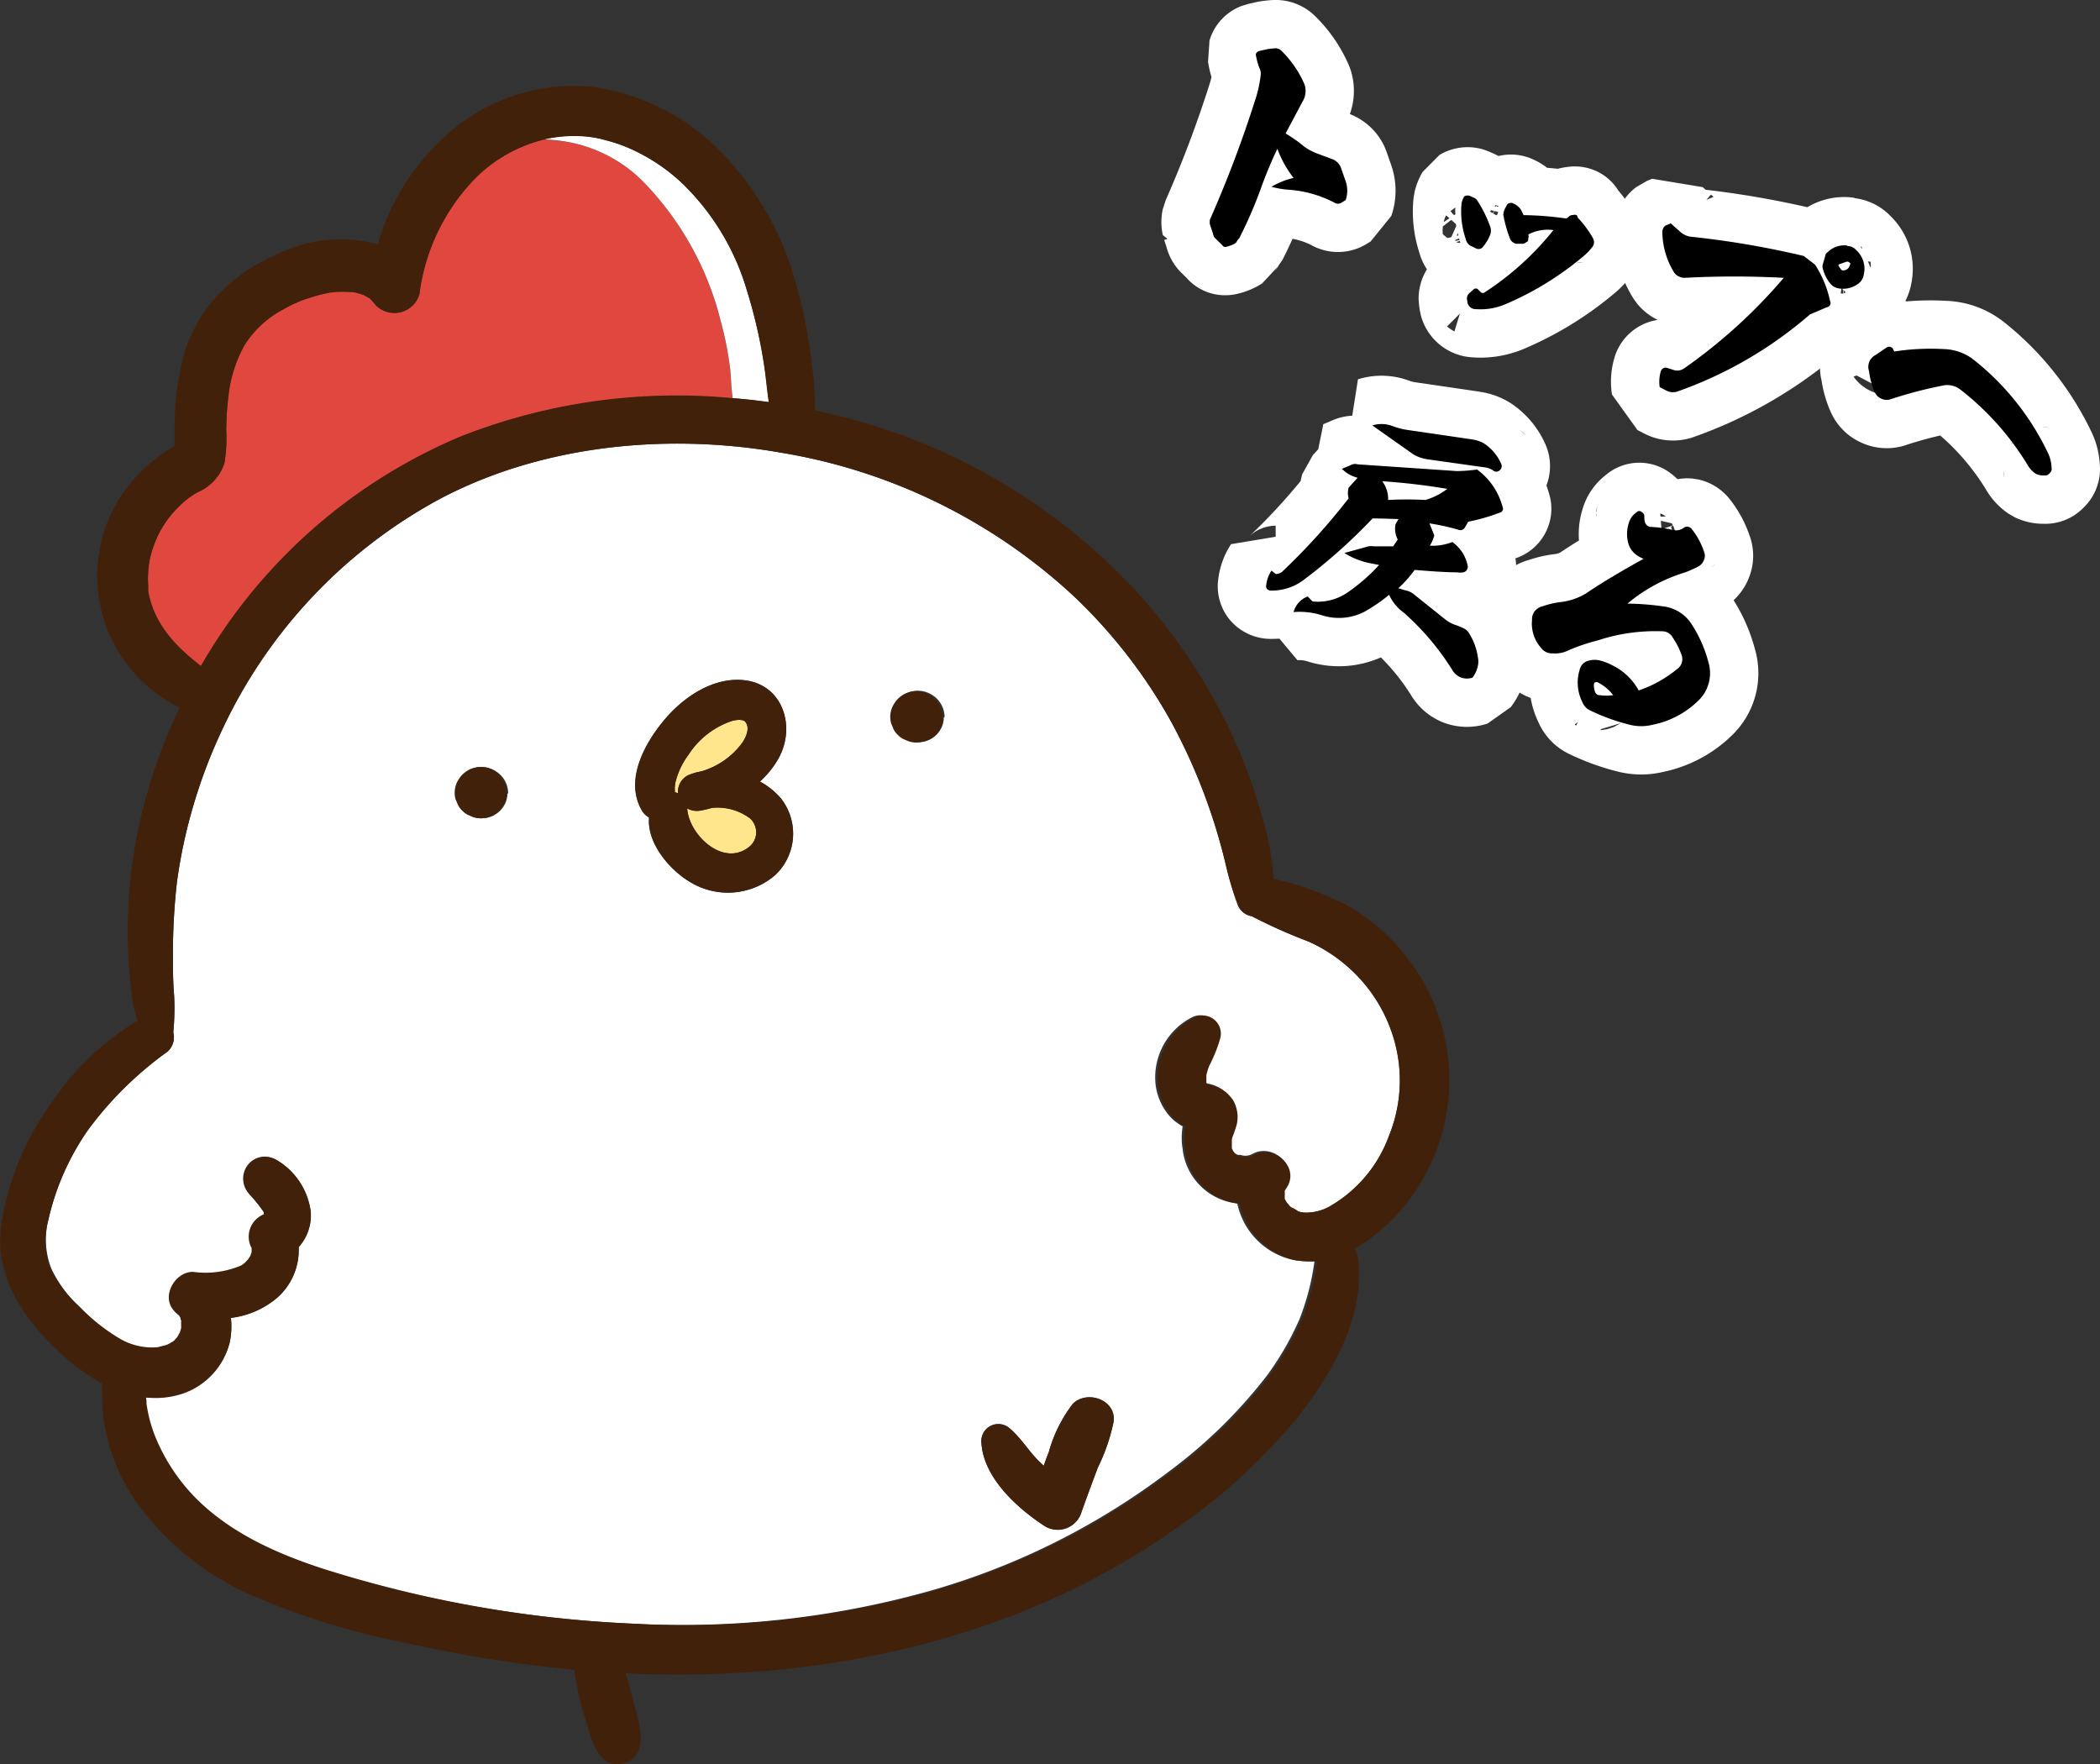
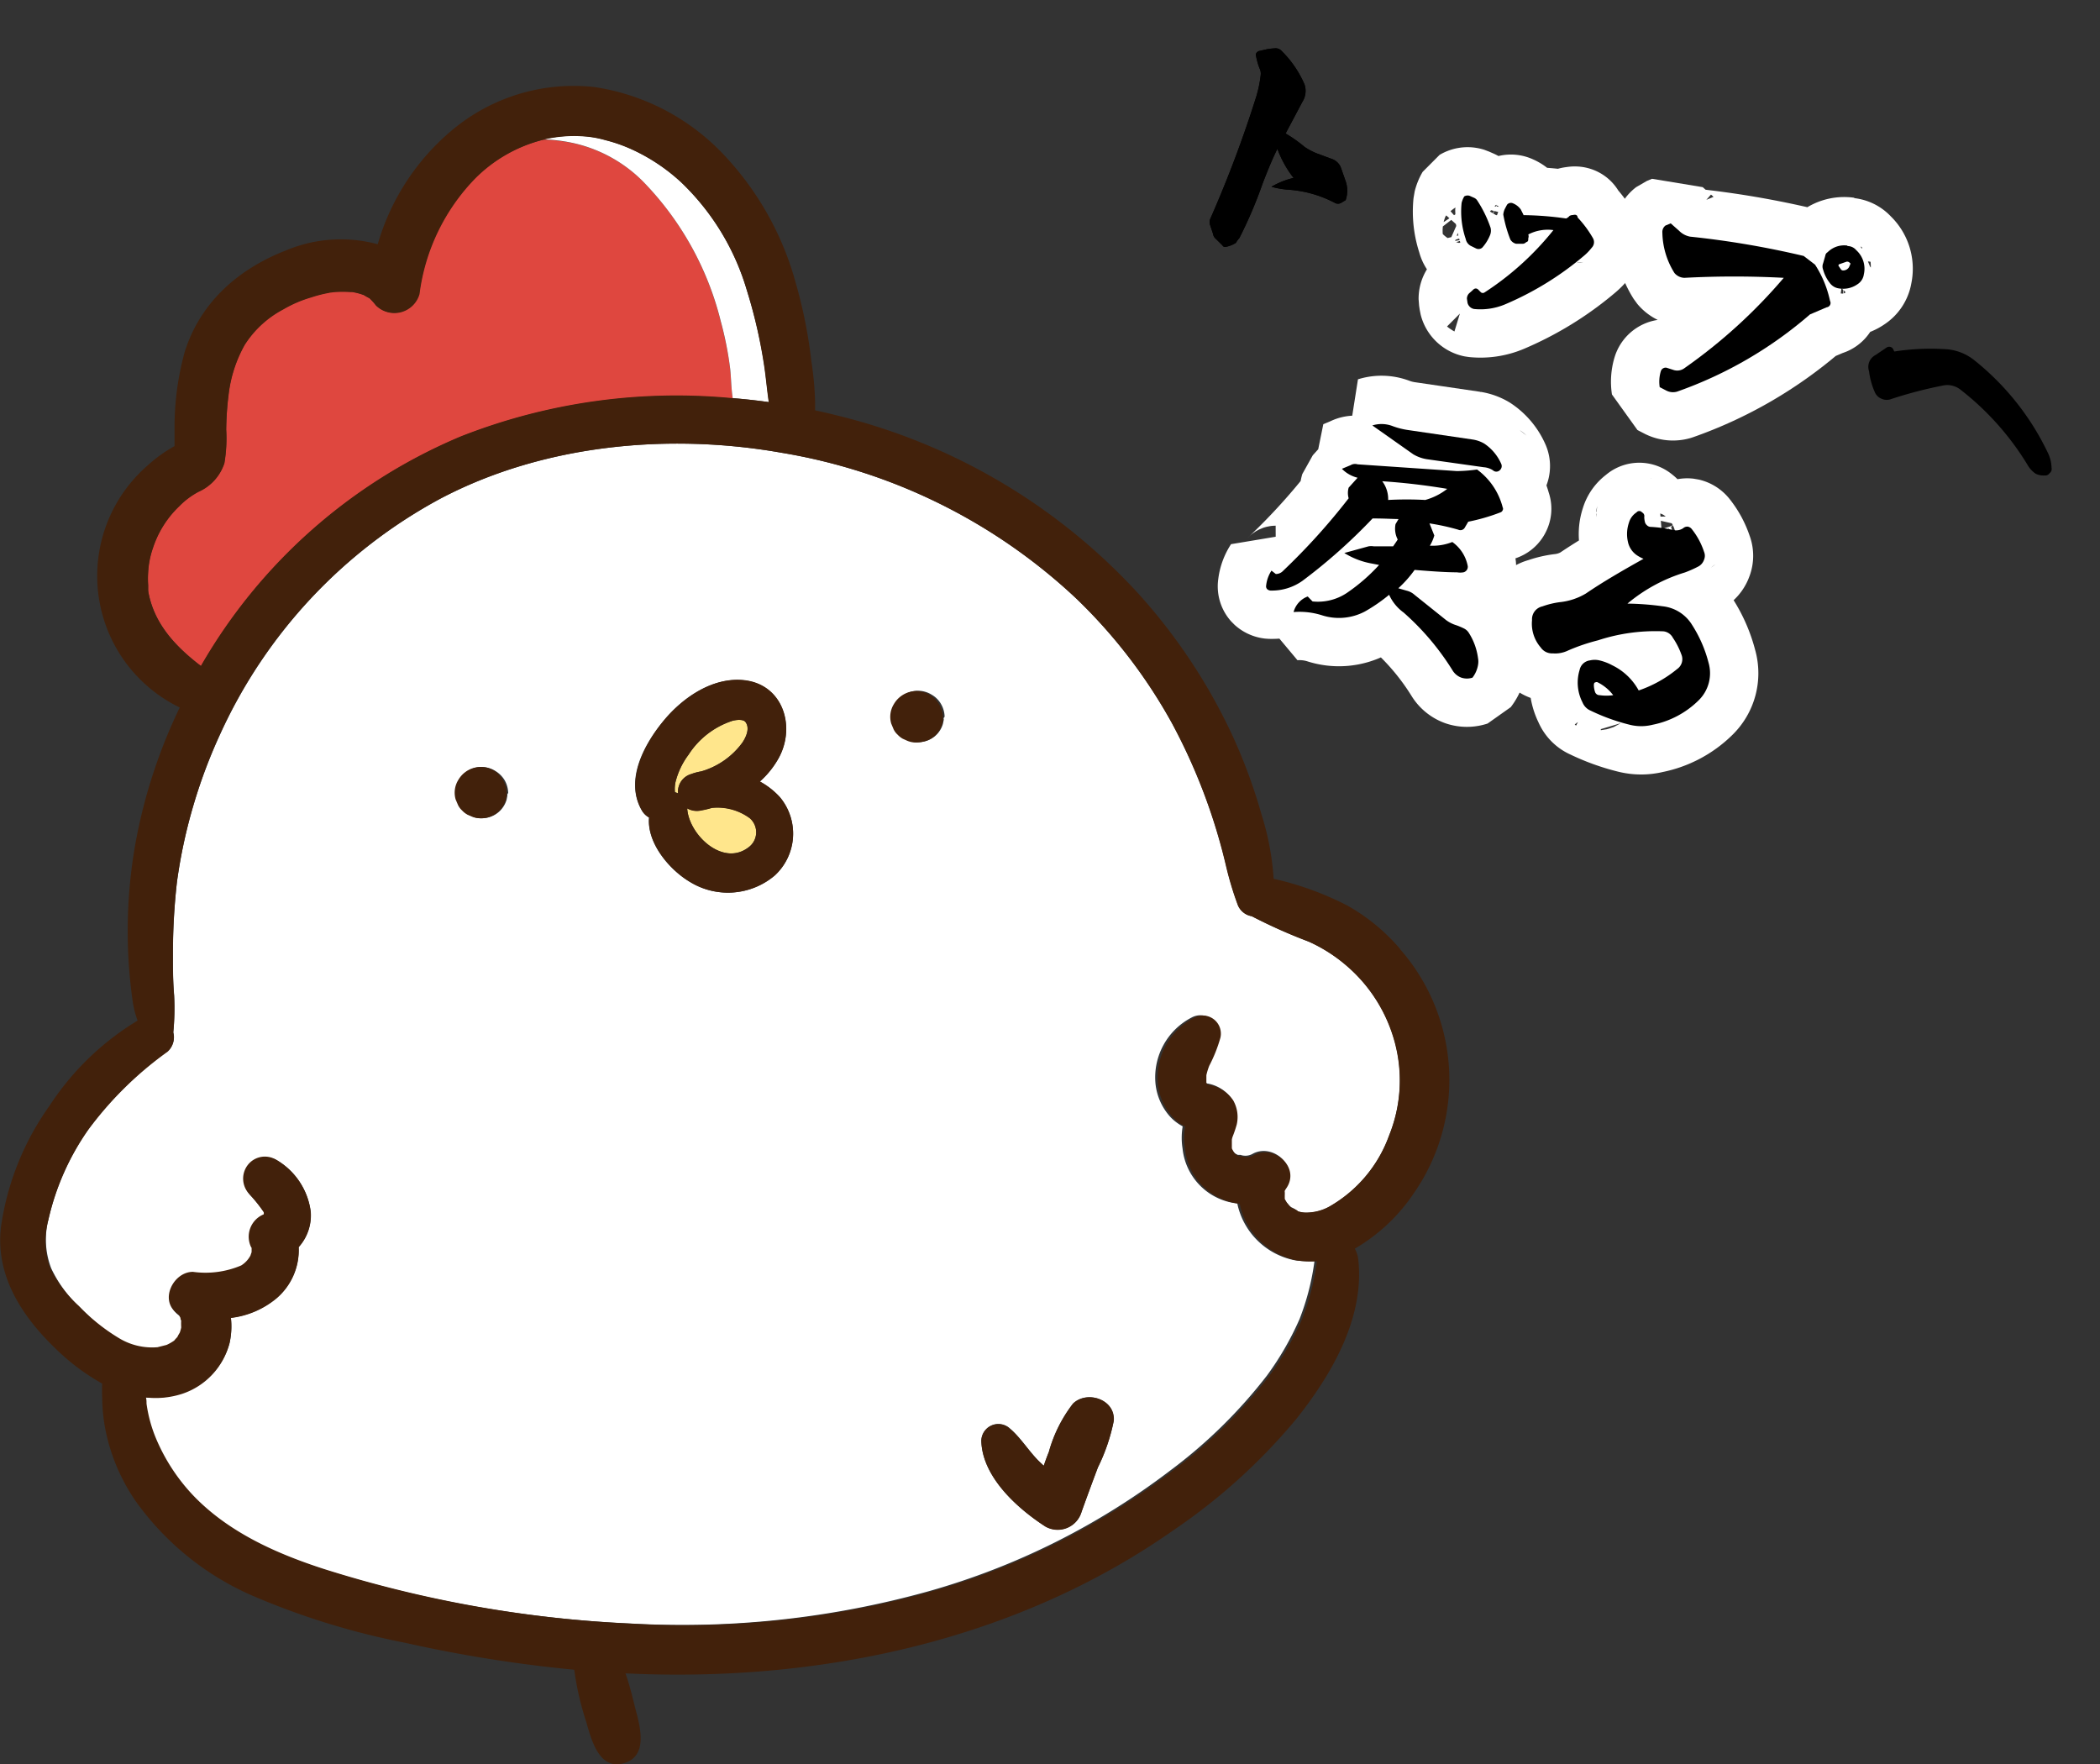
<svg xmlns="http://www.w3.org/2000/svg" width="173.85" height="146.05" viewBox="0 0 173.85 146.05">
  <rect x="0" y="0" width="173.85" height="146.05" fill="#333333" stroke="none" />
  <g>
    <g>
      <g>
        <path d="M104.91,4.07a6,6,0,0,1,.64-.07.65.65,0,0,1,.48.15A8.76,8.76,0,0,1,108,7a1.69,1.69,0,0,1-.18,1.43l-1.39,2.62A11.64,11.64,0,0,1,108,12.16a5.19,5.19,0,0,0,1.07.56l1.22.45a1.26,1.26,0,0,1,.7.66L111.4,15a2.4,2.4,0,0,1,0,1.57l-.35.21a.53.53,0,0,1-.57,0,9.68,9.68,0,0,0-3.89-1.08,6.87,6.87,0,0,1-1.33-.24,6.47,6.47,0,0,1,1.83-.73,8.77,8.77,0,0,1-1.34-2.41c-.41.83-.82,1.81-1.25,2.95a36.34,36.34,0,0,1-1.9,4.44,2,2,0,0,0-.28.39,2.38,2.38,0,0,1-.76.32c-.19.06-.3,0-.36-.11l-.55-.54a.67.67,0,0,1-.23-.42l-.25-.75a1,1,0,0,1,0-.43A98.19,98.19,0,0,0,104,8a10.28,10.28,0,0,0,.37-1.8,1,1,0,0,0-.11-.57,5.67,5.67,0,0,1-.3-1.13.42.42,0,0,1,.25-.27Z" />
        <path d="M122,16.36a.62.62,0,0,1,.27.2,10,10,0,0,1,1.13,2.3,1,1,0,0,1-.06.64,3.54,3.54,0,0,1-.63,1,.47.47,0,0,1-.51.07l-.45-.22a.83.83,0,0,1-.41-.57A7,7,0,0,1,121,16.8a2,2,0,0,1,.22-.54.54.54,0,0,1,.44-.05Zm7.65,1.73a.85.85,0,0,0,.29-.22.61.61,0,0,1,.28-.07c.23-.06.37,0,.39.21a9,9,0,0,1,1.26,1.7.66.66,0,0,1-.1.8,4.35,4.35,0,0,1-.67.69,25.49,25.49,0,0,1-6.51,4,5.25,5.25,0,0,1-2.56.38.69.69,0,0,1-.54-.51l-.05-.34a.62.62,0,0,1,.22-.48l.24-.21c.19-.21.36-.21.54,0l.17.17a.26.26,0,0,0,.29,0,24,24,0,0,0,5.7-5.16,3.48,3.48,0,0,0-2.08.36.44.44,0,0,1,0,.31c0,.15,0,.26-.11.3s-.17.17-.38.16l-.52,0a.77.77,0,0,1-.47-.34,10.52,10.52,0,0,1-.59-2.08,1.43,1.43,0,0,1,.13-.47l.18-.34a.41.41,0,0,1,.51-.11,1.48,1.48,0,0,1,.63.5c.12.24.2.39.23.47A26.63,26.63,0,0,1,129.67,18.09Z" />
        <path d="M139.45,23a1.11,1.11,0,0,1-.83-.4,6.49,6.49,0,0,1-1-3.34.67.67,0,0,1,.26-.59l.43-.18.69.61a1.74,1.74,0,0,0,.91.49,74.1,74.1,0,0,1,9.41,1.6l.94.72a8.91,8.91,0,0,1,1.24,3,.36.36,0,0,1-.28.53l-1.38.59a33.94,33.94,0,0,1-11,6.39,1.2,1.2,0,0,1-.9-.09l-.54-.28a3,3,0,0,1,.09-1.31.42.42,0,0,1,.47-.3l.59.19a1,1,0,0,0,.91-.16A43.71,43.71,0,0,0,147.67,23,77.53,77.53,0,0,0,139.45,23Zm13.49-2.63a.94.94,0,0,1,.73.34,2.07,2.07,0,0,1,.63,2,1.15,1.15,0,0,1-.51.81,2.08,2.08,0,0,1-1.69.33,1.12,1.12,0,0,1-.63-.44,3.13,3.13,0,0,1-.54-1.08.72.72,0,0,1,0-.54l.18-.63a.38.38,0,0,1,.19-.28A1.94,1.94,0,0,1,152.94,20.33Zm.14,1.34a.3.3,0,0,0-.2-.05l-.63.22a.15.15,0,0,0-.05.07.11.11,0,0,0,0,.05l.21.31a.23.23,0,0,0,.18.08.56.56,0,0,0,.48-.27l.13-.3Z" />
-         <path d="M160.93,28.9a4.19,4.19,0,0,1,2.5.91,21.78,21.78,0,0,1,6.13,7.73,3,3,0,0,1,.28,1.19.44.44,0,0,1-.17.45.43.43,0,0,1-.42.18,1.45,1.45,0,0,1-.72-.14,2.2,2.2,0,0,1-.7-.77,23,23,0,0,0-5.58-6.23,1.76,1.76,0,0,0-1.42-.3,35.56,35.56,0,0,0-4.37,1.15,1.05,1.05,0,0,1-.72-.07,1,1,0,0,1-.53-.53,6.07,6.07,0,0,1-.48-1.74,1.1,1.1,0,0,1,.54-1.34l.9-.61a.38.38,0,0,1,.54.09l.11.23A19.5,19.5,0,0,1,160.93,28.9Z" />
        <path d="M111.81,38.51a.72.72,0,0,1,.58-.07l8.23.56a13.71,13.71,0,0,0,1.66-.13A5.6,5.6,0,0,1,124.4,42a.25.25,0,0,1,0,.24.31.31,0,0,1-.19.18,16,16,0,0,1-2.66.77l-.27.46a.42.42,0,0,1-.56.2,18.49,18.49,0,0,0-2.38-.52l.4,1a3.47,3.47,0,0,1-.37.85l.24,0a4.37,4.37,0,0,0,1.62-.31,3.16,3.16,0,0,1,1.28,2,.47.47,0,0,1-.36.51,1.58,1.58,0,0,1-.53,0c-.89,0-2.06-.08-3.51-.2a9.61,9.61,0,0,1-1.35,1.52l.69.2a1.48,1.48,0,0,1,.65.34l2.61,2.09a2.8,2.8,0,0,0,.88.44,6.14,6.14,0,0,1,.61.26,1,1,0,0,1,.41.38,5.14,5.14,0,0,1,.75,2.08,1.55,1.55,0,0,1,0,.56,2.37,2.37,0,0,1-.46,1.05,1.47,1.47,0,0,1-.92,0,1.42,1.42,0,0,1-.71-.57,21.43,21.43,0,0,0-4.07-4.82A3.69,3.69,0,0,1,115,49.24a13.91,13.91,0,0,1-2,1.38,4.6,4.6,0,0,1-3.58.31,6.15,6.15,0,0,0-2.33-.26,1.89,1.89,0,0,1,1.17-1.29l.4.41a4.31,4.31,0,0,0,2.82-.69,15.09,15.09,0,0,0,2.69-2.33l-.62-.12a6.37,6.37,0,0,1-2.26-.87l2-.55a1.33,1.33,0,0,1,.45,0l1.59,0c.18-.26.32-.46.38-.57a1.93,1.93,0,0,1-.18-1.27l.25-.42c-.41,0-1.15-.05-2.15-.05a45.78,45.78,0,0,1-5.8,5.16,4.37,4.37,0,0,1-2.66.81.47.47,0,0,1-.27-.12.34.34,0,0,1-.08-.3,2.79,2.79,0,0,1,.44-1.23l.36.28a.83.83,0,0,0,.61-.27,53.55,53.55,0,0,0,5.42-6,1.57,1.57,0,0,1,0-.88l.74-.82a2.72,2.72,0,0,1-1.3-.74Zm3.44-3.25a6.21,6.21,0,0,0,1.38.35l5.31.78a2.66,2.66,0,0,1,.93.33,3.9,3.9,0,0,1,1.41,1.68.45.45,0,0,1-.12.53.41.41,0,0,1-.57,0,1.63,1.63,0,0,0-.76-.25l-4.68-.66a3.17,3.17,0,0,1-1.15-.41l-3.39-2.39A2.56,2.56,0,0,1,115.25,35.26Zm-.33,6.13a28.29,28.29,0,0,1,3.07,0,5.2,5.2,0,0,0,1.82-.92,53.69,53.69,0,0,0-5.38-.63A2.46,2.46,0,0,1,114.92,41.39Z" />
        <path d="M138.84,55.39a1,1,0,0,0,.35-1.22,6.1,6.1,0,0,0-.7-1.37,1,1,0,0,0-.91-.54,15.24,15.24,0,0,0-5.29.75,16,16,0,0,0-2.47.84,2.43,2.43,0,0,1-1.27.24,1.13,1.13,0,0,1-1-.49,3,3,0,0,1-.72-2.26,1.09,1.09,0,0,1,.86-1.14,6.89,6.89,0,0,1,1.44-.35,5.26,5.26,0,0,0,2.15-.71c1.47-1,3.05-1.91,4.78-2.88,0,0-.19-.07-.45-.23a1.79,1.79,0,0,1-.84-1.17,2.9,2.9,0,0,1,.08-1.58,1.51,1.51,0,0,1,.63-.86.29.29,0,0,1,.46,0,.34.34,0,0,1,.18.38,1.86,1.86,0,0,0,.05.39.51.51,0,0,0,.17.29.46.46,0,0,0,.34.14,10.84,10.84,0,0,1,1.84.26,1.06,1.06,0,0,0,.82-.15.51.51,0,0,1,.4-.13.56.56,0,0,1,.33.22,6,6,0,0,1,1,1.86.84.84,0,0,1,0,.66,1,1,0,0,1-.44.54,9.29,9.29,0,0,1-1.14.51,13.52,13.52,0,0,0-4.76,2.58,23.1,23.1,0,0,1,2.9.22,3.26,3.26,0,0,1,2.46,1.56,10.7,10.7,0,0,1,1.35,3.1,3.14,3.14,0,0,1-.83,3.14A7.48,7.48,0,0,1,136.81,60a3.9,3.9,0,0,1-1.89,0,16.47,16.47,0,0,1-3.24-1.17,1.24,1.24,0,0,1-.67-.68,3.57,3.57,0,0,1-.24-2.69,1,1,0,0,1,.86-.79,1.71,1.71,0,0,1,.78,0,4.28,4.28,0,0,1,1.07.41,4.94,4.94,0,0,1,2.18,2.08A10.24,10.24,0,0,0,138.84,55.39Zm-6.55,1.11a.21.21,0,0,0-.23,0c-.08,0-.1.09-.11.19a1.77,1.77,0,0,0,.09.57.39.39,0,0,0,.39.29,3.86,3.86,0,0,0,1.12,0A3.67,3.67,0,0,0,132.29,56.5Z" />
      </g>
      <g>
-         <path d="M104.91,4.07a6,6,0,0,1,.64-.07.65.65,0,0,1,.48.15A8.76,8.76,0,0,1,108,7a1.69,1.69,0,0,1-.18,1.43l-1.39,2.62A11.64,11.64,0,0,1,108,12.16a5.19,5.19,0,0,0,1.07.56l1.22.45a1.26,1.26,0,0,1,.7.66L111.4,15a2.4,2.4,0,0,1,0,1.57l-.35.21a.53.53,0,0,1-.57,0,9.68,9.68,0,0,0-3.89-1.08,6.87,6.87,0,0,1-1.33-.24,6.47,6.47,0,0,1,1.83-.73,8.77,8.77,0,0,1-1.34-2.41c-.41.83-.82,1.81-1.25,2.95a36.34,36.34,0,0,1-1.9,4.44,2,2,0,0,0-.28.39,2.38,2.38,0,0,1-.76.32c-.19.06-.3,0-.36-.11l-.55-.54a.67.67,0,0,1-.23-.42l-.25-.75a1,1,0,0,1,0-.43A98.19,98.19,0,0,0,104,8a10.28,10.28,0,0,0,.37-1.8,1,1,0,0,0-.11-.57,5.67,5.67,0,0,1-.3-1.13.42.42,0,0,1,.25-.27Z" style="fill: none;stroke: #fff;stroke-linecap: round;stroke-linejoin: bevel;stroke-width: 8px" />
        <path d="M122,16.36a.62.62,0,0,1,.27.2,10,10,0,0,1,1.13,2.3,1,1,0,0,1-.06.64,3.54,3.54,0,0,1-.63,1,.47.47,0,0,1-.51.07l-.45-.22a.83.83,0,0,1-.41-.57A7,7,0,0,1,121,16.8a2,2,0,0,1,.22-.54.54.54,0,0,1,.44-.05Zm7.65,1.73a.85.85,0,0,0,.29-.22.61.61,0,0,1,.28-.07c.23-.06.37,0,.39.21a9,9,0,0,1,1.26,1.7.66.66,0,0,1-.1.8,4.35,4.35,0,0,1-.67.69,25.49,25.49,0,0,1-6.51,4,5.25,5.25,0,0,1-2.56.38.69.69,0,0,1-.54-.51l-.05-.34a.62.62,0,0,1,.22-.48l.24-.21c.19-.21.36-.21.54,0l.17.17a.26.26,0,0,0,.29,0,24,24,0,0,0,5.7-5.16,3.48,3.48,0,0,0-2.08.36.44.44,0,0,1,0,.31c0,.15,0,.26-.11.3s-.17.17-.38.16l-.52,0a.77.77,0,0,1-.47-.34,10.52,10.52,0,0,1-.59-2.08,1.43,1.43,0,0,1,.13-.47l.18-.34a.41.41,0,0,1,.51-.11,1.48,1.48,0,0,1,.63.5c.12.24.2.39.23.47A26.63,26.63,0,0,1,129.67,18.09Z" style="fill: none;stroke: #fff;stroke-linecap: round;stroke-linejoin: bevel;stroke-width: 8px" />
        <path d="M139.45,23a1.11,1.11,0,0,1-.83-.4,6.49,6.49,0,0,1-1-3.34.67.67,0,0,1,.26-.59l.43-.18.69.61a1.74,1.74,0,0,0,.91.49,74.1,74.1,0,0,1,9.41,1.6l.94.72a8.91,8.91,0,0,1,1.24,3,.36.36,0,0,1-.28.53l-1.38.59a33.94,33.94,0,0,1-11,6.39,1.2,1.2,0,0,1-.9-.09l-.54-.28a3,3,0,0,1,.09-1.31.42.42,0,0,1,.47-.3l.59.19a1,1,0,0,0,.91-.16A43.71,43.71,0,0,0,147.67,23,77.53,77.53,0,0,0,139.45,23Zm13.49-2.63a.94.94,0,0,1,.73.34,2.07,2.07,0,0,1,.63,2,1.15,1.15,0,0,1-.51.81,2.08,2.08,0,0,1-1.69.33,1.12,1.12,0,0,1-.63-.44,3.13,3.13,0,0,1-.54-1.08.72.72,0,0,1,0-.54l.18-.63a.38.38,0,0,1,.19-.28A1.94,1.94,0,0,1,152.94,20.33Zm.14,1.34a.3.3,0,0,0-.2-.05l-.63.22a.15.15,0,0,0-.05.07.11.11,0,0,0,0,.05l.21.31a.23.23,0,0,0,.18.08.56.56,0,0,0,.48-.27l.13-.3Z" style="fill: none;stroke: #fff;stroke-linecap: round;stroke-linejoin: bevel;stroke-width: 8px" />
-         <path d="M160.93,28.9a4.19,4.19,0,0,1,2.5.91,21.78,21.78,0,0,1,6.13,7.73,3,3,0,0,1,.28,1.19.44.44,0,0,1-.17.45.43.43,0,0,1-.42.18,1.45,1.45,0,0,1-.72-.14,2.2,2.2,0,0,1-.7-.77,23,23,0,0,0-5.58-6.23,1.76,1.76,0,0,0-1.42-.3,35.56,35.56,0,0,0-4.37,1.15,1.05,1.05,0,0,1-.72-.07,1,1,0,0,1-.53-.53,6.07,6.07,0,0,1-.48-1.74,1.1,1.1,0,0,1,.54-1.34l.9-.61a.38.38,0,0,1,.54.09l.11.23A19.5,19.5,0,0,1,160.93,28.9Z" style="fill: none;stroke: #fff;stroke-linecap: round;stroke-linejoin: bevel;stroke-width: 8px" />
        <path d="M111.81,38.51a.72.72,0,0,1,.58-.07l8.23.56a13.71,13.71,0,0,0,1.66-.13A5.6,5.6,0,0,1,124.4,42a.25.25,0,0,1,0,.24.31.31,0,0,1-.19.18,16,16,0,0,1-2.66.77l-.27.46a.42.42,0,0,1-.56.2,18.49,18.49,0,0,0-2.38-.52l.4,1a3.47,3.47,0,0,1-.37.85l.24,0a4.37,4.37,0,0,0,1.62-.31,3.16,3.16,0,0,1,1.28,2,.47.47,0,0,1-.36.51,1.58,1.58,0,0,1-.53,0c-.89,0-2.06-.08-3.51-.2a9.61,9.61,0,0,1-1.35,1.52l.69.2a1.48,1.48,0,0,1,.65.34l2.61,2.09a2.8,2.8,0,0,0,.88.44,6.14,6.14,0,0,1,.61.26,1,1,0,0,1,.41.38,5.14,5.14,0,0,1,.75,2.08,1.55,1.55,0,0,1,0,.56,2.37,2.37,0,0,1-.46,1.05,1.47,1.47,0,0,1-.92,0,1.42,1.42,0,0,1-.71-.57,21.43,21.43,0,0,0-4.07-4.82A3.69,3.69,0,0,1,115,49.24a13.91,13.91,0,0,1-2,1.38,4.6,4.6,0,0,1-3.58.31,6.15,6.15,0,0,0-2.33-.26,1.89,1.89,0,0,1,1.17-1.29l.4.41a4.31,4.31,0,0,0,2.82-.69,15.09,15.09,0,0,0,2.69-2.33l-.62-.12a6.37,6.37,0,0,1-2.26-.87l2-.55a1.33,1.33,0,0,1,.45,0l1.59,0c.18-.26.32-.46.38-.57a1.93,1.93,0,0,1-.18-1.27l.25-.42c-.41,0-1.15-.05-2.15-.05a45.78,45.78,0,0,1-5.8,5.16,4.37,4.37,0,0,1-2.66.81.47.47,0,0,1-.27-.12.34.34,0,0,1-.08-.3,2.79,2.79,0,0,1,.44-1.23l.36.28a.83.83,0,0,0,.61-.27,53.55,53.55,0,0,0,5.42-6,1.57,1.57,0,0,1,0-.88l.74-.82a2.72,2.72,0,0,1-1.3-.74Zm3.44-3.25a6.21,6.21,0,0,0,1.38.35l5.31.78a2.66,2.66,0,0,1,.93.33,3.9,3.9,0,0,1,1.41,1.68.45.45,0,0,1-.12.53.41.41,0,0,1-.57,0,1.63,1.63,0,0,0-.76-.25l-4.68-.66a3.17,3.17,0,0,1-1.15-.41l-3.39-2.39A2.56,2.56,0,0,1,115.25,35.26Zm-.33,6.13a28.29,28.29,0,0,1,3.07,0,5.2,5.2,0,0,0,1.82-.92,53.69,53.69,0,0,0-5.38-.63A2.46,2.46,0,0,1,114.92,41.39Z" style="fill: none;stroke: #fff;stroke-linecap: round;stroke-linejoin: bevel;stroke-width: 8px" />
        <path d="M138.84,55.39a1,1,0,0,0,.35-1.22,6.1,6.1,0,0,0-.7-1.37,1,1,0,0,0-.91-.54,15.24,15.24,0,0,0-5.29.75,16,16,0,0,0-2.47.84,2.43,2.43,0,0,1-1.27.24,1.13,1.13,0,0,1-1-.49,3,3,0,0,1-.72-2.26,1.09,1.09,0,0,1,.86-1.14,6.89,6.89,0,0,1,1.44-.35,5.26,5.26,0,0,0,2.15-.71c1.47-1,3.05-1.91,4.78-2.88,0,0-.19-.07-.45-.23a1.79,1.79,0,0,1-.84-1.17,2.9,2.9,0,0,1,.08-1.58,1.51,1.51,0,0,1,.63-.86.29.29,0,0,1,.46,0,.34.34,0,0,1,.18.38,1.86,1.86,0,0,0,.05.39.51.51,0,0,0,.17.29.46.46,0,0,0,.34.14,10.84,10.84,0,0,1,1.84.26,1.06,1.06,0,0,0,.82-.15.51.51,0,0,1,.4-.13.56.56,0,0,1,.33.22,6,6,0,0,1,1,1.86.84.84,0,0,1,0,.66,1,1,0,0,1-.44.54,9.29,9.29,0,0,1-1.14.51,13.52,13.52,0,0,0-4.76,2.58,23.1,23.1,0,0,1,2.9.22,3.26,3.26,0,0,1,2.46,1.56,10.7,10.7,0,0,1,1.35,3.1,3.14,3.14,0,0,1-.83,3.14A7.48,7.48,0,0,1,136.81,60a3.9,3.9,0,0,1-1.89,0,16.47,16.47,0,0,1-3.24-1.17,1.24,1.24,0,0,1-.67-.68,3.57,3.57,0,0,1-.24-2.69,1,1,0,0,1,.86-.79,1.71,1.71,0,0,1,.78,0,4.28,4.28,0,0,1,1.07.41,4.94,4.94,0,0,1,2.18,2.08A10.24,10.24,0,0,0,138.84,55.39Zm-6.55,1.11a.21.21,0,0,0-.23,0c-.08,0-.1.09-.11.19a1.77,1.77,0,0,0,.09.57.39.39,0,0,0,.39.29,3.86,3.86,0,0,0,1.12,0A3.67,3.67,0,0,0,132.29,56.5Z" style="fill: none;stroke: #fff;stroke-linecap: round;stroke-linejoin: bevel;stroke-width: 8px" />
      </g>
      <g>
        <path d="M104.91,4.07a6,6,0,0,1,.64-.07.65.65,0,0,1,.48.15A8.76,8.76,0,0,1,108,7a1.69,1.69,0,0,1-.18,1.43l-1.39,2.62A11.64,11.64,0,0,1,108,12.16a5.19,5.19,0,0,0,1.07.56l1.22.45a1.26,1.26,0,0,1,.7.66L111.4,15a2.4,2.4,0,0,1,0,1.57l-.35.21a.53.53,0,0,1-.57,0,9.68,9.68,0,0,0-3.89-1.08,6.87,6.87,0,0,1-1.33-.24,6.47,6.47,0,0,1,1.83-.73,8.77,8.77,0,0,1-1.34-2.41c-.41.83-.82,1.81-1.25,2.95a36.34,36.34,0,0,1-1.9,4.44,2,2,0,0,0-.28.39,2.38,2.38,0,0,1-.76.32c-.19.06-.3,0-.36-.11l-.55-.54a.67.67,0,0,1-.23-.42l-.25-.75a1,1,0,0,1,0-.43A98.19,98.19,0,0,0,104,8a10.28,10.28,0,0,0,.37-1.8,1,1,0,0,0-.11-.57,5.67,5.67,0,0,1-.3-1.13.42.42,0,0,1,.25-.27Z" />
        <path d="M122,16.36a.62.62,0,0,1,.27.2,10,10,0,0,1,1.13,2.3,1,1,0,0,1-.06.64,3.54,3.54,0,0,1-.63,1,.47.47,0,0,1-.51.07l-.45-.22a.83.83,0,0,1-.41-.57A7,7,0,0,1,121,16.8a2,2,0,0,1,.22-.54.54.54,0,0,1,.44-.05Zm7.65,1.73a.85.85,0,0,0,.29-.22.61.61,0,0,1,.28-.07c.23-.06.37,0,.39.21a9,9,0,0,1,1.26,1.7.66.66,0,0,1-.1.8,4.35,4.35,0,0,1-.67.69,25.49,25.49,0,0,1-6.51,4,5.25,5.25,0,0,1-2.56.38.69.69,0,0,1-.54-.51l-.05-.34a.62.62,0,0,1,.22-.48l.24-.21c.19-.21.36-.21.54,0l.17.17a.26.26,0,0,0,.29,0,24,24,0,0,0,5.7-5.16,3.48,3.48,0,0,0-2.08.36.44.44,0,0,1,0,.31c0,.15,0,.26-.11.3s-.17.17-.38.16l-.52,0a.77.77,0,0,1-.47-.34,10.52,10.52,0,0,1-.59-2.08,1.43,1.43,0,0,1,.13-.47l.18-.34a.41.41,0,0,1,.51-.11,1.48,1.48,0,0,1,.63.5c.12.24.2.39.23.47A26.63,26.63,0,0,1,129.67,18.09Z" />
        <path d="M139.45,23a1.11,1.11,0,0,1-.83-.4,6.49,6.49,0,0,1-1-3.34.67.67,0,0,1,.26-.59l.43-.18.69.61a1.74,1.74,0,0,0,.91.49,74.1,74.1,0,0,1,9.41,1.6l.94.72a8.91,8.91,0,0,1,1.24,3,.36.36,0,0,1-.28.53l-1.38.59a33.94,33.94,0,0,1-11,6.39,1.2,1.2,0,0,1-.9-.09l-.54-.28a3,3,0,0,1,.09-1.31.42.42,0,0,1,.47-.3l.59.19a1,1,0,0,0,.91-.16A43.71,43.71,0,0,0,147.67,23,77.53,77.53,0,0,0,139.45,23Zm13.49-2.63a.94.94,0,0,1,.73.34,2.07,2.07,0,0,1,.63,2,1.15,1.15,0,0,1-.51.81,2.08,2.08,0,0,1-1.69.33,1.12,1.12,0,0,1-.63-.44,3.13,3.13,0,0,1-.54-1.08.72.72,0,0,1,0-.54l.18-.63a.38.38,0,0,1,.19-.28A1.94,1.94,0,0,1,152.94,20.33Zm.14,1.34a.3.3,0,0,0-.2-.05l-.63.22a.15.15,0,0,0-.05.07.11.11,0,0,0,0,.05l.21.31a.23.23,0,0,0,.18.08.56.56,0,0,0,.48-.27l.13-.3Z" />
        <path d="M160.93,28.9a4.19,4.19,0,0,1,2.5.91,21.78,21.78,0,0,1,6.13,7.73,3,3,0,0,1,.28,1.19.44.44,0,0,1-.17.45.43.43,0,0,1-.42.18,1.45,1.45,0,0,1-.72-.14,2.2,2.2,0,0,1-.7-.77,23,23,0,0,0-5.58-6.23,1.76,1.76,0,0,0-1.42-.3,35.56,35.56,0,0,0-4.37,1.15,1.05,1.05,0,0,1-.72-.07,1,1,0,0,1-.53-.53,6.07,6.07,0,0,1-.48-1.74,1.1,1.1,0,0,1,.54-1.34l.9-.61a.38.38,0,0,1,.54.09l.11.23A19.5,19.5,0,0,1,160.93,28.9Z" />
        <path d="M111.81,38.51a.72.72,0,0,1,.58-.07l8.23.56a13.71,13.71,0,0,0,1.66-.13A5.6,5.6,0,0,1,124.4,42a.25.25,0,0,1,0,.24.31.31,0,0,1-.19.18,16,16,0,0,1-2.66.77l-.27.46a.42.42,0,0,1-.56.2,18.49,18.49,0,0,0-2.38-.52l.4,1a3.47,3.47,0,0,1-.37.85l.24,0a4.37,4.37,0,0,0,1.62-.31,3.16,3.16,0,0,1,1.28,2,.47.47,0,0,1-.36.51,1.58,1.58,0,0,1-.53,0c-.89,0-2.06-.08-3.51-.2a9.61,9.61,0,0,1-1.35,1.52l.69.2a1.48,1.48,0,0,1,.65.34l2.61,2.09a2.8,2.8,0,0,0,.88.44,6.14,6.14,0,0,1,.61.26,1,1,0,0,1,.41.38,5.14,5.14,0,0,1,.75,2.08,1.55,1.55,0,0,1,0,.56,2.37,2.37,0,0,1-.46,1.05,1.47,1.47,0,0,1-.92,0,1.42,1.42,0,0,1-.71-.57,21.43,21.43,0,0,0-4.07-4.82A3.69,3.69,0,0,1,115,49.24a13.91,13.91,0,0,1-2,1.38,4.6,4.6,0,0,1-3.58.31,6.15,6.15,0,0,0-2.33-.26,1.89,1.89,0,0,1,1.17-1.29l.4.41a4.31,4.31,0,0,0,2.82-.69,15.09,15.09,0,0,0,2.69-2.33l-.62-.12a6.37,6.37,0,0,1-2.26-.87l2-.55a1.33,1.33,0,0,1,.45,0l1.59,0c.18-.26.32-.46.38-.57a1.93,1.93,0,0,1-.18-1.27l.25-.42c-.41,0-1.15-.05-2.15-.05a45.78,45.78,0,0,1-5.8,5.16,4.37,4.37,0,0,1-2.66.81.47.47,0,0,1-.27-.12.34.34,0,0,1-.08-.3,2.79,2.79,0,0,1,.44-1.23l.36.28a.83.83,0,0,0,.61-.27,53.55,53.55,0,0,0,5.42-6,1.57,1.57,0,0,1,0-.88l.74-.82a2.72,2.72,0,0,1-1.3-.74Zm3.44-3.25a6.21,6.21,0,0,0,1.38.35l5.31.78a2.66,2.66,0,0,1,.93.33,3.9,3.9,0,0,1,1.41,1.68.45.45,0,0,1-.12.53.41.41,0,0,1-.57,0,1.63,1.63,0,0,0-.76-.25l-4.68-.66a3.17,3.17,0,0,1-1.15-.41l-3.39-2.39A2.56,2.56,0,0,1,115.25,35.26Zm-.33,6.13a28.29,28.29,0,0,1,3.07,0,5.2,5.2,0,0,0,1.82-.92,53.69,53.69,0,0,0-5.38-.63A2.46,2.46,0,0,1,114.92,41.39Z" />
        <path d="M138.84,55.39a1,1,0,0,0,.35-1.22,6.1,6.1,0,0,0-.7-1.37,1,1,0,0,0-.91-.54,15.24,15.24,0,0,0-5.29.75,16,16,0,0,0-2.47.84,2.43,2.43,0,0,1-1.27.24,1.13,1.13,0,0,1-1-.49,3,3,0,0,1-.72-2.26,1.09,1.09,0,0,1,.86-1.14,6.89,6.89,0,0,1,1.44-.35,5.26,5.26,0,0,0,2.15-.71c1.47-1,3.05-1.91,4.78-2.88,0,0-.19-.07-.45-.23a1.79,1.79,0,0,1-.84-1.17,2.9,2.9,0,0,1,.08-1.58,1.51,1.51,0,0,1,.63-.86.29.29,0,0,1,.46,0,.34.34,0,0,1,.18.38,1.86,1.86,0,0,0,.05.39.51.51,0,0,0,.17.29.46.46,0,0,0,.34.14,10.84,10.84,0,0,1,1.84.26,1.06,1.06,0,0,0,.82-.15.51.51,0,0,1,.4-.13.56.56,0,0,1,.33.22,6,6,0,0,1,1,1.86.84.84,0,0,1,0,.66,1,1,0,0,1-.44.54,9.29,9.29,0,0,1-1.14.51,13.52,13.52,0,0,0-4.76,2.58,23.1,23.1,0,0,1,2.9.22,3.26,3.26,0,0,1,2.46,1.56,10.7,10.7,0,0,1,1.35,3.1,3.14,3.14,0,0,1-.83,3.14A7.48,7.48,0,0,1,136.81,60a3.9,3.9,0,0,1-1.89,0,16.47,16.47,0,0,1-3.24-1.17,1.24,1.24,0,0,1-.67-.68,3.57,3.57,0,0,1-.24-2.69,1,1,0,0,1,.86-.79,1.71,1.71,0,0,1,.78,0,4.28,4.28,0,0,1,1.07.41,4.94,4.94,0,0,1,2.18,2.08A10.24,10.24,0,0,0,138.84,55.39Zm-6.55,1.11a.21.21,0,0,0-.23,0c-.08,0-.1.09-.11.19a1.77,1.77,0,0,0,.09.57.39.39,0,0,0,.39.29,3.86,3.86,0,0,0,1.12,0A3.67,3.67,0,0,0,132.29,56.5Z" />
      </g>
    </g>
    <g>
      <path d="M107.33,100.25a2.17,2.17,0,0,0,.82.15,4,4,0,0,0,1.85-.47A11.12,11.12,0,0,0,115,94a12.17,12.17,0,0,0,.49-7.68,12.67,12.67,0,0,0-4-6.37,12.87,12.87,0,0,0-3.14-2,44.13,44.13,0,0,1-4.71-2.1,1.51,1.51,0,0,1-1.18-1,27.48,27.48,0,0,1-.93-3.09A48.06,48.06,0,0,0,97,59.83a43.3,43.3,0,0,0-7.91-10.29,46.76,46.76,0,0,0-24.4-12.06c-9.34-1.65-19.72-.69-28.25,3.81A41.81,41.81,0,0,0,18.19,60.87,43.29,43.29,0,0,0,16,66.71,42.75,42.75,0,0,0,14.65,73a52.84,52.84,0,0,0-.33,6.17c0,1.07,0,2.15.1,3.22a20.82,20.82,0,0,1-.07,3.06,1.57,1.57,0,0,1-.47,1.57,29.56,29.56,0,0,0-6.54,6.43A21.08,21.08,0,0,0,4,101a6.64,6.64,0,0,0,.24,4,10.28,10.28,0,0,0,2.41,3.26,15.93,15.93,0,0,0,3.3,2.65,5.29,5.29,0,0,0,3.22.77l.75-.19a3.85,3.85,0,0,0,.66-.38c-.08,0,.2-.26.23-.27a3.19,3.19,0,0,1,.2-.36,3.31,3.31,0,0,0,.12-.42s0-.06,0-.08a4.56,4.56,0,0,1,0-.51c0-.07,0-.16-.06-.21a.94.94,0,0,0-.08-.15.15.15,0,0,1,0-.06l0,0-.28-.24c-1.37-1.1-.2-3.4,1.39-3.37a7.55,7.55,0,0,0,4-.53,2.16,2.16,0,0,0,.77-.83s.08-.23.09-.27a.34.34,0,0,1,0-.08s0-.18,0-.25-.06-.15,0,0a2,2,0,0,1,1-2.8.42.42,0,0,0,0-.18,12.08,12.08,0,0,0-1.19-1.5,1.85,1.85,0,0,1-.14-2.39A1.79,1.79,0,0,1,22.84,96a5.82,5.82,0,0,1,2.88,4.32,3.93,3.93,0,0,1-1,2.91,5.25,5.25,0,0,1-1.85,4.25,7.24,7.24,0,0,1-3.76,1.61A6.36,6.36,0,0,1,19,111.2a6,6,0,0,1-4.12,4.17,7.12,7.12,0,0,1-3,.3c0,.17,0,.34.05.51a11.56,11.56,0,0,0,.81,2.94,15.67,15.67,0,0,0,3.15,4.76c2.92,3,6.86,4.72,10.76,6a99.38,99.38,0,0,0,25.48,4.52,76.06,76.06,0,0,0,24.76-2.67,59.73,59.73,0,0,0,20-10,41.24,41.24,0,0,0,8-7.86,24.65,24.65,0,0,0,2.69-4.66,20.5,20.5,0,0,0,1.24-4.81,8.29,8.29,0,0,1-1.64-.07,6.06,6.06,0,0,1-4.75-4.7,5.1,5.1,0,0,1-4.53-4.54,5.66,5.66,0,0,1,0-1.79s0,0,0-.06a4,4,0,0,1-1-.76,4.83,4.83,0,0,1-1.24-2.75,5.58,5.58,0,0,1,3-5.5,1.5,1.5,0,0,1,2.17,1.67,12.09,12.09,0,0,1-.92,2.31,5.26,5.26,0,0,0-.24.78l0,.09v.09c0,.07,0,.29,0,.27l0,.1s.07.08.09.13A3.15,3.15,0,0,1,102,91a2.79,2.79,0,0,1,.28,2,10.19,10.19,0,0,1-.34,1s0,.18-.06.26v.3s0,.13,0,.18,0,.12,0,.16a.16.16,0,0,1,0,.06,2.3,2.3,0,0,0,.23.4l.15.14.22.11.06,0,.16,0a1.22,1.22,0,0,0,1-.09c1.65-.91,3.85,1,2.71,2.71a2.52,2.52,0,0,0-.15.24h0a.25.25,0,0,0,0,.1,2.18,2.18,0,0,1,0,.27l0,.24a.25.25,0,0,1,0,.07l0,0,.18.31s.18.23.23.28a2.29,2.29,0,0,0,.23.21C106.89,99.91,107.72,100.39,107.33,100.25ZM42,65.78s0,.07,0,.11v0l-.06.31a2.13,2.13,0,0,1-2.08,1.54,1.84,1.84,0,0,1-.85-.19c-.13-.06-.18-.07-.27-.12a1.72,1.72,0,0,1-.43-.34,1.48,1.48,0,0,1-.33-.44l-.2-.47a0,0,0,0,1,0,0A2,2,0,0,1,38,64.57a2.15,2.15,0,0,1,3-.75,2.24,2.24,0,0,1,.77.76,2.21,2.21,0,0,1,.3,1.07S42,65.74,42,65.78Zm22.13,6.7a6,6,0,0,1-7,.54c-1.71-1-3.59-3.23-3.4-5.34a1.55,1.55,0,0,1-.6-.59c-1.45-2.51.21-5.52,1.86-7.49s4.1-3.58,6.66-3.27c3.15.38,4.22,3.79,2.84,6.38a7.38,7.38,0,0,1-1.59,2A6.3,6.3,0,0,1,64.57,66,4.71,4.71,0,0,1,64.13,72.48Zm14-13s0,.07,0,.11v0l-.06.3a2.08,2.08,0,0,1-1.47,1.47,2.49,2.49,0,0,1-.61.08,1.84,1.84,0,0,1-.85-.19l-.27-.12a1.72,1.72,0,0,1-.43-.34,1.43,1.43,0,0,1-.33-.44l-.2-.48s0,0,0,0a2,2,0,0,1,.22-1.61,2.15,2.15,0,0,1,3-.75,2.1,2.1,0,0,1,.76.75,2.18,2.18,0,0,1,.31,1.08A.53.53,0,0,0,78.1,59.5Zm14.08,58.1a15.54,15.54,0,0,1-1.32,3.89c-.46,1.22-.91,2.44-1.35,3.67a2.06,2.06,0,0,1-3,1.22c-2.35-1.5-5.23-4.11-5.3-7.1a1.41,1.41,0,0,1,2.37-1c.88.75,1.51,1.79,2.32,2.62q.24.24.48.45.19-.57.42-1.14a11.58,11.58,0,0,1,2-4C90,115.07,92.34,115.86,92.18,117.6Z" style="fill: #fff" />
      <path d="M99.8,89.71c.08.06.16,0,0,0s0,0,0,0h0l0,0v0Z" style="fill: #fff" />
      <path d="M99.78,89.68v0S99.75,89.64,99.78,89.68Z" style="fill: #fff" />
      <path d="M15.14,110Z" style="fill: #fff" />
      <path d="M21.84,100.68v0C21.79,100.72,21.73,100.79,21.84,100.68Z" style="fill: #fff" />
      <path d="M22.16,100.46Z" style="fill: #fff" />
      <path d="M57.22,64.08a4.4,4.4,0,0,1,.83-.22,6.43,6.43,0,0,0,3.41-2.39c.31-.47.64-1.2.24-1.71-.17-.21-.67-.19-1.06-.09A6.83,6.83,0,0,0,57,62.48a6.35,6.35,0,0,0-1.07,2.24,2.69,2.69,0,0,0-.05.85l.26.1A1.51,1.51,0,0,1,57.22,64.08Z" style="fill: #ffe68c" />
      <path d="M61.94,70.16a1.55,1.55,0,0,0,.14-2.43,4.51,4.51,0,0,0-3.15-.86,7.46,7.46,0,0,1-.88.21,1.63,1.63,0,0,1-1.16-.17C57,69.06,59.8,71.77,61.94,70.16Z" style="fill: #ffe68c" />
      <path d="M30.59,24.67c.2.19.08.07,0,0Z" style="fill: #df473f" />
      <path d="M16.65,55.15a44.81,44.81,0,0,1,21.51-19A48.77,48.77,0,0,1,60.66,33c-.13-.81-.13-1.66-.21-2.41a28.15,28.15,0,0,0-.78-3.95A25.25,25.25,0,0,0,53.21,15a11.74,11.74,0,0,0-5.51-3.09A13.39,13.39,0,0,0,45,11.56a12.17,12.17,0,0,0-5.69,3.19,16.77,16.77,0,0,0-4.61,9.57,2.16,2.16,0,0,1-3.59.95,5.13,5.13,0,0,0-.54-.6l0,0a5.48,5.48,0,0,1-.48-.27l-.27-.09a5.73,5.73,0,0,0-.69-.16H29a10.93,10.93,0,0,0-1.28,0l-.42.05-.39.08a10.62,10.62,0,0,0-1.14.31,10.21,10.21,0,0,0-2.33,1,8.48,8.48,0,0,0-3.18,2.92,11,11,0,0,0-1.35,4.21c-.12.94-.16,1.89-.19,2.83a12.21,12.21,0,0,1-.15,2.77,3.92,3.92,0,0,1-2.14,2.37,6.48,6.48,0,0,0-1.59,1.19,8.36,8.36,0,0,0-2.18,3.45,7.25,7.25,0,0,0-.4,2,8.22,8.22,0,0,0,0,1.11s0,.45,0,.42a2.5,2.5,0,0,0,.05.29C12.83,51.7,14.54,53.54,16.65,55.15Z" style="fill: #df473f" />
      <path d="M53.21,15a25.25,25.25,0,0,1,6.46,11.6,28.15,28.15,0,0,1,.78,3.95c.08.75.08,1.6.21,2.41,1,.08,2,.19,3,.33-.15-1-.23-2-.38-3A42.15,42.15,0,0,0,61.82,24a20.26,20.26,0,0,0-5.43-8.91,15.47,15.47,0,0,0-4-2.69,12.72,12.72,0,0,0-2.28-.81,8.58,8.58,0,0,0-2-.33,10.88,10.88,0,0,0-3.13.28,13.39,13.39,0,0,1,2.68.35A11.74,11.74,0,0,1,53.21,15Z" style="fill: #fff" />
      <path d="M115.91,78.56a16.13,16.13,0,0,0-4.4-3.61,25.63,25.63,0,0,0-6.07-2.2,22.44,22.44,0,0,0-1-5.31A44.9,44.9,0,0,0,102,60.83a47.12,47.12,0,0,0-7.78-11.71A49.83,49.83,0,0,0,69.12,34.35c-.54-.14-1.09-.26-1.64-.38,0-.21,0-.42,0-.63a26.33,26.33,0,0,0-.31-3.43,39.63,39.63,0,0,0-1.29-6.47,25,25,0,0,0-6.24-10.92A18.45,18.45,0,0,0,49.16,7.2a15.67,15.67,0,0,0-11.74,3.58,19.3,19.3,0,0,0-6.15,9.44,11.69,11.69,0,0,0-7.59.51c-3.94,1.53-7.1,4.29-8.39,8.41a23.37,23.37,0,0,0-.84,6.39c0,.43,0,.86,0,1.29v.11a11.94,11.94,0,0,0-2.27,1.64,12.1,12.1,0,0,0,2.7,20A44.07,44.07,0,0,0,11.37,69,41.23,41.23,0,0,0,11,83a8.15,8.15,0,0,0,.39,1.49,22.78,22.78,0,0,0-7.31,7.08,22.81,22.81,0,0,0-4,10c-.48,4.08,1.78,7.47,4.62,10.17a18,18,0,0,0,3.76,2.8,11.45,11.45,0,0,0,0,1.16,14.33,14.33,0,0,0,.4,3.26,15.94,15.94,0,0,0,2.44,5.41,23.33,23.33,0,0,0,9.62,7.74A62.27,62.27,0,0,0,33.54,136a113,113,0,0,0,14,2.23,23.91,23.91,0,0,0,1,4.34c.41,1.44,1.06,4,3.11,3.4s1.33-3.07.95-4.52c-.25-1-.49-2-.82-2.92,15.88.77,32.23-2.62,45.38-11.86a48.58,48.58,0,0,0,10.18-9.23c2.88-3.62,5.63-8.32,5.11-13.13a2.46,2.46,0,0,0-.29-.94,14.92,14.92,0,0,0,4.94-4.67,16.41,16.41,0,0,0-1.21-20.14ZM107,100.06a2.29,2.29,0,0,1-.23-.21s-.22-.28-.23-.28l-.18-.31,0,0a.25.25,0,0,0,0-.07l0-.24a2.18,2.18,0,0,0,0-.27.25.25,0,0,1,0-.1h0a2.52,2.52,0,0,1,.15-.24c1.14-1.72-1.06-3.62-2.71-2.71a1.22,1.22,0,0,1-1,.09l-.16,0-.06,0-.22-.11-.15-.14a2.3,2.3,0,0,1-.23-.4.16.16,0,0,0,0-.06s0-.09,0-.16,0-.14,0-.18v-.3c0-.08.05-.23.06-.26a10.19,10.19,0,0,0,.34-1,2.79,2.79,0,0,0-.28-2,3.15,3.15,0,0,0-2.14-1.33s-.08-.14-.09-.13l0-.1s0-.2,0-.27V89.1l0-.09a5.26,5.26,0,0,1,.24-.78,12.09,12.09,0,0,0,.92-2.31,1.5,1.5,0,0,0-2.17-1.67,5.58,5.58,0,0,0-3,5.5,4.83,4.83,0,0,0,1.24,2.75,4,4,0,0,0,1,.76s0,0,0,.06a5.66,5.66,0,0,0,0,1.79,5.1,5.1,0,0,0,4.53,4.54,6.06,6.06,0,0,0,4.75,4.7,8.29,8.29,0,0,0,1.64.07,20.5,20.5,0,0,1-1.24,4.81,24.65,24.65,0,0,1-2.69,4.66,41.24,41.24,0,0,1-8,7.86,59.73,59.73,0,0,1-20,10,76.06,76.06,0,0,1-24.76,2.67,99.38,99.38,0,0,1-25.48-4.52c-3.9-1.26-7.84-3-10.76-6a15.67,15.67,0,0,1-3.15-4.76,11.56,11.56,0,0,1-.81-2.94c0-.17,0-.34-.05-.51a7.12,7.12,0,0,0,3-.3A6,6,0,0,0,19,111.2a6.36,6.36,0,0,0,.12-2.09,7.24,7.24,0,0,0,3.76-1.61,5.25,5.25,0,0,0,1.85-4.25,3.93,3.93,0,0,0,1-2.91A5.82,5.82,0,0,0,22.84,96a1.79,1.79,0,0,0-2.34.46,1.85,1.85,0,0,0,.14,2.39,12.08,12.08,0,0,1,1.19,1.5.42.42,0,0,1,0,.18,2,2,0,0,0-1,2.8c-.07-.13,0-.06,0,0s0,.21,0,.25a.34.34,0,0,0,0,.08s-.1.28-.09.27a2.16,2.16,0,0,1-.77.83,7.55,7.55,0,0,1-4,.53c-1.59,0-2.76,2.27-1.39,3.37l.28.24,0,0a.15.15,0,0,0,0,.06.94.94,0,0,1,.08.15s0,.14.06.21a4.56,4.56,0,0,0,0,.51s0,0,0,.08a3.31,3.31,0,0,1-.12.42,3.19,3.19,0,0,0-.2.36s-.31.32-.23.27a3.85,3.85,0,0,1-.66.38l-.75.19a5.29,5.29,0,0,1-3.22-.77,15.93,15.93,0,0,1-3.3-2.65,10.28,10.28,0,0,1-2.41-3.26A6.64,6.64,0,0,1,4,101a21.08,21.08,0,0,1,3.33-7.5,29.56,29.56,0,0,1,6.54-6.43,1.57,1.57,0,0,0,.47-1.57,20.82,20.82,0,0,0,.07-3.06c-.08-1.07-.11-2.15-.1-3.22A52.84,52.84,0,0,1,14.65,73,42.75,42.75,0,0,1,16,66.71a43.29,43.29,0,0,1,2.17-5.84A41.81,41.81,0,0,1,36.44,41.29c8.53-4.5,18.91-5.46,28.25-3.81a46.76,46.76,0,0,1,24.4,12.06A43.3,43.3,0,0,1,97,59.83a48.06,48.06,0,0,1,4.51,11.93,27.48,27.48,0,0,0,.93,3.09,1.51,1.51,0,0,0,1.18,1,44.13,44.13,0,0,0,4.71,2.1,12.87,12.87,0,0,1,3.14,2,12.67,12.67,0,0,1,4,6.37A12.17,12.17,0,0,1,115,94a11.12,11.12,0,0,1-5,5.91,4,4,0,0,1-1.85.47,2.17,2.17,0,0,1-.82-.15C107.72,100.39,106.89,99.91,107,100.06Zm-7.27-10.4,0,0h0s0,0,0,0,0,.07,0,0l0,0Zm0,0s0-.06,0,0ZM15.14,110Zm6.71-9.37v0C21.73,100.79,21.79,100.72,21.85,100.65Zm.31-.19ZM12.27,48.89s0-.41,0-.42a8.22,8.22,0,0,1,0-1.11,7.25,7.25,0,0,1,.4-2,8.36,8.36,0,0,1,2.18-3.45,6.48,6.48,0,0,1,1.59-1.19,3.92,3.92,0,0,0,2.14-2.37,12.21,12.21,0,0,0,.15-2.77c0-.94.07-1.89.19-2.83a11,11,0,0,1,1.35-4.21,8.48,8.48,0,0,1,3.18-2.92,10.21,10.21,0,0,1,2.33-1,10.62,10.62,0,0,1,1.14-.31l.39-.08.42-.05a10.93,10.93,0,0,1,1.28,0h.15a5.73,5.73,0,0,1,.69.16l.27.09a5.48,5.48,0,0,0,.48.27l0,0a5.13,5.13,0,0,1,.54.6,2.16,2.16,0,0,0,3.59-.95,16.77,16.77,0,0,1,4.61-9.57A12.17,12.17,0,0,1,45,11.56a10.88,10.88,0,0,1,3.13-.28,8.58,8.58,0,0,1,2,.33,12.72,12.72,0,0,1,2.28.81,15.47,15.47,0,0,1,4,2.69A20.26,20.26,0,0,1,61.82,24a42.15,42.15,0,0,1,1.44,6.29c.15,1,.23,2,.38,3-1-.14-2-.25-3-.33a48.77,48.77,0,0,0-22.5,3.17,44.81,44.81,0,0,0-21.51,19c-2.11-1.61-3.82-3.45-4.33-6A2.5,2.5,0,0,1,12.27,48.89ZM30.59,24.67Z" style="fill: #42210b" />
      <path d="M88.83,116.21a11.58,11.58,0,0,0-2,4q-.23.57-.42,1.14-.24-.21-.48-.45c-.81-.83-1.44-1.87-2.32-2.62a1.41,1.41,0,0,0-2.37,1c.07,3,3,5.6,5.3,7.1a2.06,2.06,0,0,0,3-1.22c.44-1.23.89-2.45,1.35-3.67a15.54,15.54,0,0,0,1.32-3.89C92.34,115.86,90,115.07,88.83,116.21Z" style="fill: #42210b" />
      <path d="M40.94,63.82a2.15,2.15,0,0,0-3,.75,2,2,0,0,0-.22,1.61,0,0,0,0,0,0,0l.2.47a1.48,1.48,0,0,0,.33.44,1.72,1.72,0,0,0,.43.34c.09.05.14.06.27.12a1.84,1.84,0,0,0,.85.19,2.13,2.13,0,0,0,2.08-1.54l.06-.31v0s0-.08,0-.11,0-.09,0-.13a2.21,2.21,0,0,0-.3-1.07A2.24,2.24,0,0,0,40.94,63.82Z" style="fill: #42210b" />
      <path d="M77,57.54a2.15,2.15,0,0,0-3,.75,2,2,0,0,0-.22,1.61s0,0,0,0l.2.48a1.43,1.43,0,0,0,.33.44,1.72,1.72,0,0,0,.43.34l.27.12a1.84,1.84,0,0,0,.85.19,2.49,2.49,0,0,0,.61-.08A2.08,2.08,0,0,0,78,59.94l.06-.3v0s0-.08,0-.11a.53.53,0,0,1,0-.13,2.18,2.18,0,0,0-.31-1.08A2.1,2.1,0,0,0,77,57.54Z" style="fill: #42210b" />
      <path d="M62.91,64.69a7.38,7.38,0,0,0,1.59-2c1.38-2.59.31-6-2.84-6.38C59.1,56,56.58,57.72,55,59.6s-3.31,5-1.86,7.49a1.55,1.55,0,0,0,.6.59c-.19,2.11,1.69,4.33,3.4,5.34a6,6,0,0,0,7-.54A4.71,4.71,0,0,0,64.57,66,6.3,6.3,0,0,0,62.91,64.69Zm-6.78,1-.26-.1a2.69,2.69,0,0,1,.05-.85A6.35,6.35,0,0,1,57,62.48a6.83,6.83,0,0,1,3.65-2.81c.39-.1.89-.12,1.06.09.4.51.07,1.24-.24,1.71a6.43,6.43,0,0,1-3.41,2.39,4.4,4.4,0,0,0-.83.22A1.51,1.51,0,0,0,56.13,65.67Zm.76,1.24a1.63,1.63,0,0,0,1.16.17,7.46,7.46,0,0,0,.88-.21,4.51,4.51,0,0,1,3.15.86,1.55,1.55,0,0,1-.14,2.43C59.8,71.77,57,69.06,56.89,66.91Z" style="fill: #42210b" />
    </g>
  </g>
</svg>